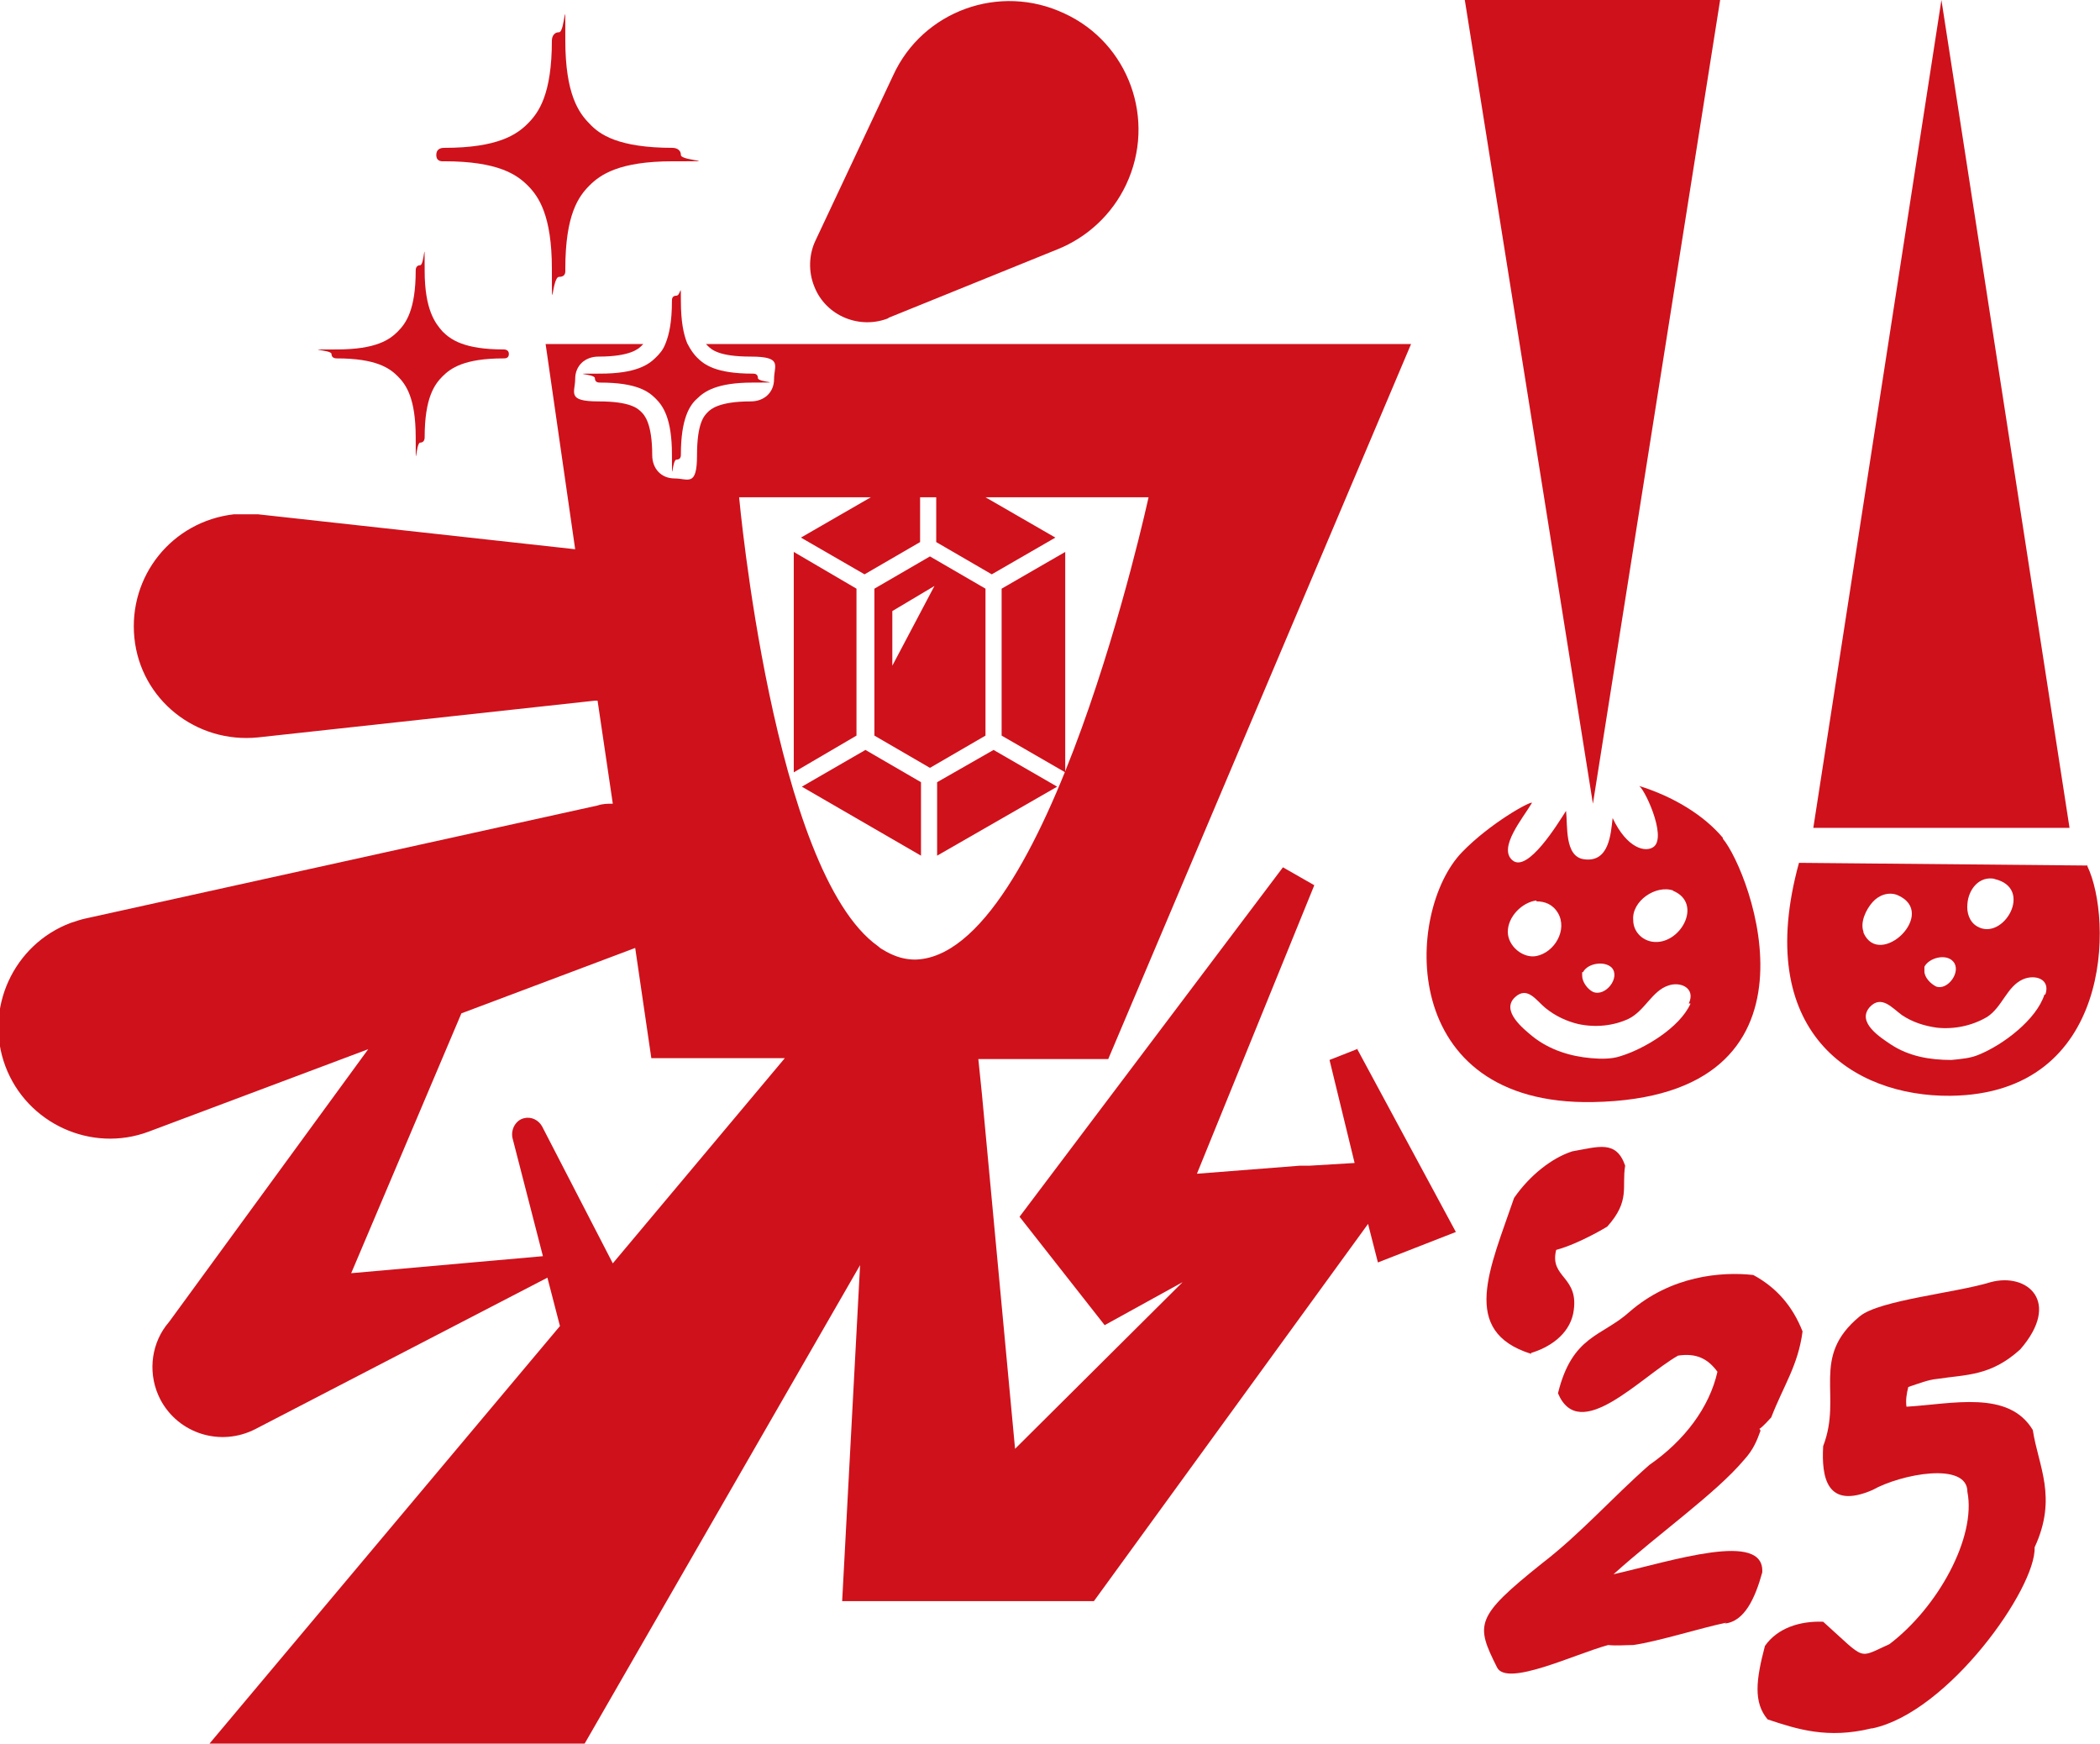
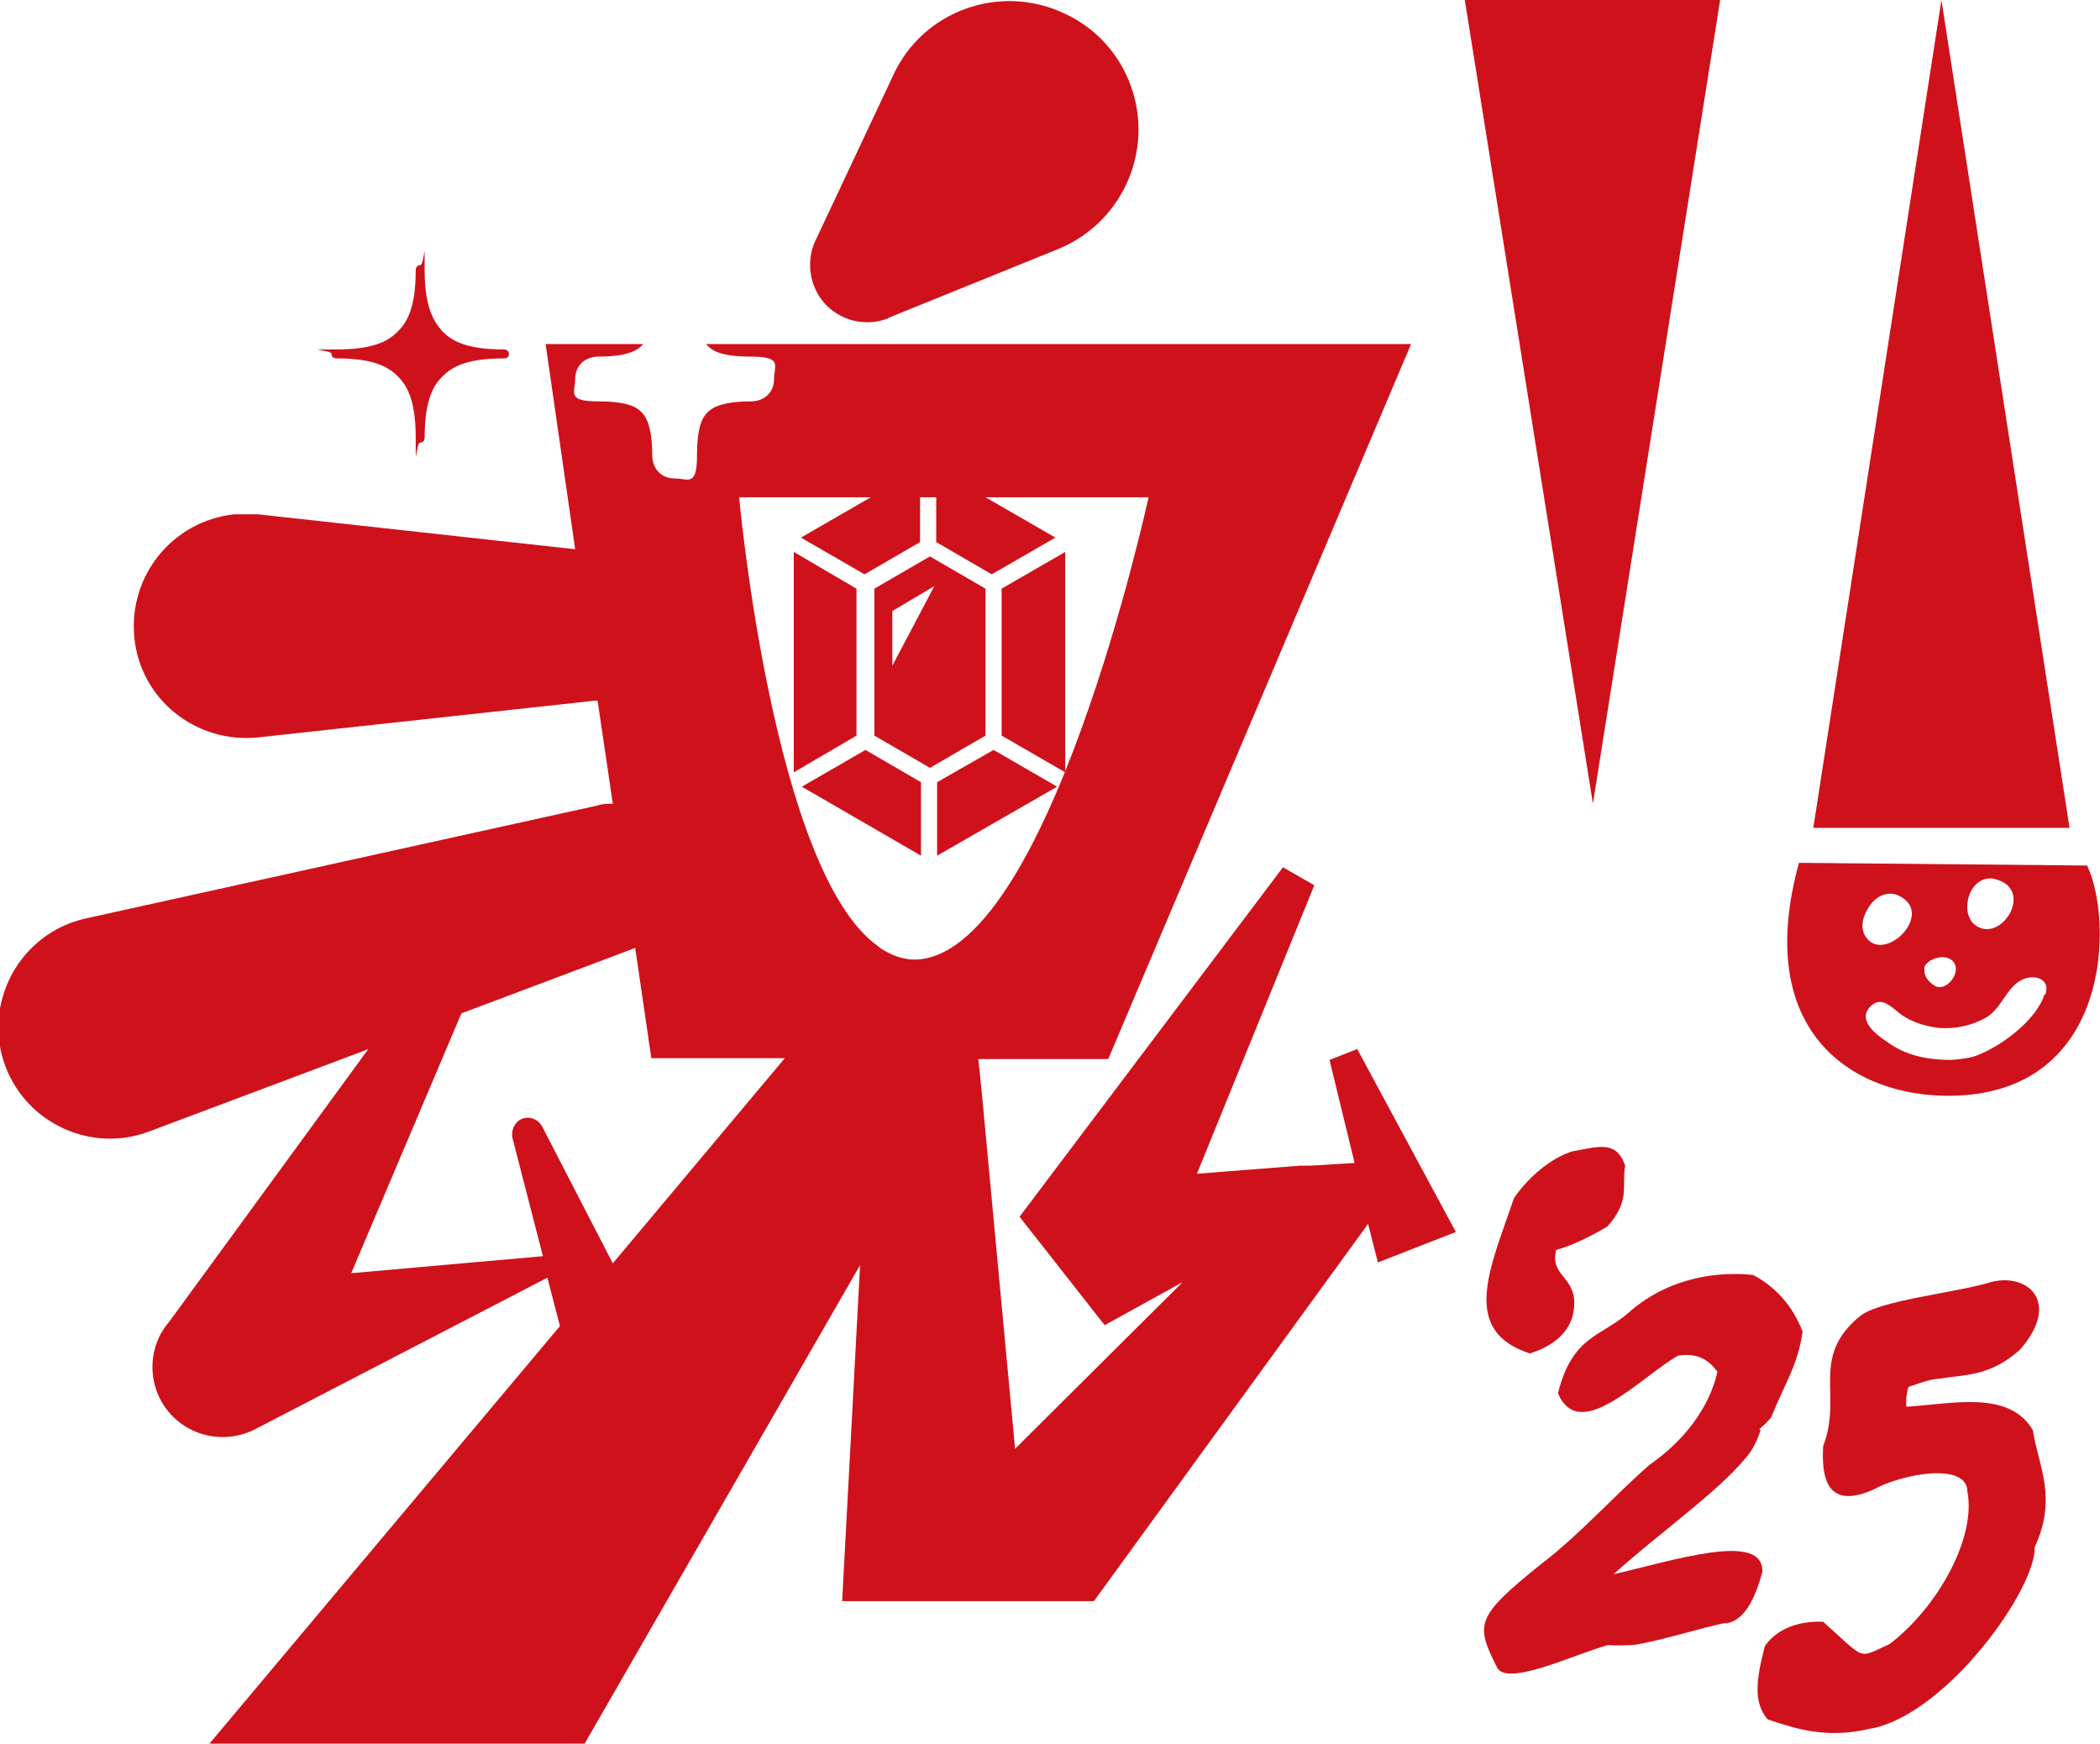
<svg xmlns="http://www.w3.org/2000/svg" version="1.1" viewBox="0 0 234.4 194.6">
  <defs>
    <style>
      .cls-1 {
        fill: #cf111b;
      }
    </style>
  </defs>
  <g>
    <g id="_レイヤー_2">
      <path class="cls-1" d="M99.1,35.5l19-7.7c3.2-1.3,6-3.8,7.6-7.2,3.4-7.2.3-15.8-6.9-19.1-7.2-3.4-15.8-.3-19.1,6.9l-8.7,18.5c-.7,1.5-.8,3.4-.1,5.1,1.3,3.3,5.1,4.8,8.3,3.5h0Z" />
      <path class="cls-1" d="M151.7,117l-3.3,1.3,2.8,11.5-5,.3h-1.1c0,0-11.5.9-11.5.9l13.1-32.2-3.5-2-29.4,39,9.5,12.1,8.7-4.8-18.7,18.6-3.7-39.6-.4-3.9h14.5l33.8-79.8h-78.7c0,0,.1.1.2.2.4.4,1.2,1.2,4.8,1.2s2.6,1,2.6,2.5-1.1,2.5-2.6,2.5c-3.6,0-4.5.9-4.8,1.2-.4.4-1.2,1.2-1.2,4.8s-1,2.6-2.5,2.6-2.5-1.1-2.5-2.6c0-3.6-.9-4.5-1.2-4.8-.4-.4-1.2-1.2-4.8-1.2s-2.6-1-2.6-2.5,1.1-2.5,2.6-2.5c3.6,0,4.5-.9,4.8-1.2,0,0,0,0,.2-.2h-10.9l3.3,22.9-35.4-3.9c-.9,0-1.8,0-2.7,0-6.9.8-11.8,6.9-11.1,13.8s6.9,11.8,13.8,11.1l37.6-4.1c0,0,.2,0,.3,0l1.7,11.5c-.6,0-1.1,0-1.7.2l-57.1,12.6c-.5.1-1.1.3-1.7.5-6.4,2.4-9.7,9.6-7.3,16,2.4,6.4,9.6,9.7,16,7.3l24.5-9.2-22.2,30.4-.4.5c-1.7,2.3-2,5.5-.6,8.2,2,3.8,6.7,5.3,10.6,3.3l32.6-16.9,1.4,5.4-39.2,46.7h41.9l30.8-53.5-2,37.5h28.1l30.6-42.1,1.1,4.3,8.7-3.4-11-20.4h0ZM68.4,141l-7.9-15.3c-.4-.7-1.2-1.1-2-.9-.9.2-1.5,1.2-1.3,2.2l3.4,13.2-21.4,1.9,12.3-29,19.4-7.3,1.8,12.3h14.9l-19.2,22.9h0ZM102.2,107.1c-1.2,0-2.2-.3-3.3-.9-.3-.2-.6-.3-.9-.6-11.7-8.3-15.5-50.1-15.5-50.1h14.7l-7.8,4.5,7.1,4.1,6.2-3.6v-5h1.8v5l6.2,3.6,7.1-4.1-7.8-4.5h18.2s-11.2,51.6-26.2,51.6h0Z" />
      <polygon class="cls-1" points="95.6 65.7 88.6 61.6 88.6 86.2 95.6 82.1 95.6 65.7" />
      <polygon class="cls-1" points="102.8 87.3 96.6 83.7 89.5 87.8 102.8 95.5 102.8 87.3" />
      <polygon class="cls-1" points="104.6 95.5 118 87.8 110.9 83.7 104.6 87.3 104.6 95.5" />
      <polygon class="cls-1" points="118.9 61.6 111.8 65.7 111.8 82.1 118.9 86.2 118.9 61.6" />
      <path class="cls-1" d="M110,82.1v-16.4l-6.2-3.6-6.2,3.6v16.4l6.2,3.6,6.2-3.6ZM99.6,68.2l4.7-2.8-4.7,8.9v-6.1h0Z" />
      <path class="cls-1" d="M37.6,40c4.4,0,5.9,1.1,6.8,2,.9.9,2,2.4,2,6.8s0,.6.5.6.5-.5.5-.6c0-4.4,1.1-5.9,2-6.8.9-.9,2.4-2,6.8-2h0c.2,0,.6,0,.6-.5s-.5-.5-.6-.5c-4.4,0-5.9-1.1-6.8-2-.8-.9-2-2.4-2-6.8s0-.6-.5-.6-.5.5-.5.6c0,4.4-1.1,5.9-2,6.8-.9.9-2.4,2-6.8,2s-.6,0-.6.5.5.5.6.5Z" />
-       <path class="cls-1" d="M49.6,18c6,0,8.1,1.5,9.3,2.7,1.2,1.2,2.7,3.3,2.7,9.3s0,.9.8.9.7-.6.7-.9c0-6.1,1.5-8.1,2.7-9.3,1.2-1.2,3.3-2.7,9.3-2.7s.9,0,.9-.7-.7-.8-.9-.8c-6.1,0-8.2-1.5-9.3-2.7-1.2-1.2-2.7-3.3-2.7-9.3s0-.9-.7-.9-.8.7-.8.9c0,6.1-1.5,8.1-2.7,9.3-1.2,1.2-3.3,2.7-9.3,2.7v-.5h0v.5c-.2,0-.9,0-.9.8s.7.7.9.7Z" />
-       <path class="cls-1" d="M75.5,33c-.5,0-.5.4-.5.6,0,2.3-.3,3.7-.7,4.7-.3.8-.7,1.2-1.1,1.6-.8.8-2.2,1.8-6.2,1.8s-.6,0-.6.5.4.5.6.5c4.1,0,5.4,1,6.2,1.8s1.8,2.2,1.8,6.2,0,.6.5.6.5-.4.5-.6c0-4,1-5.5,1.8-6.2.8-.8,2.2-1.8,6.2-1.8s.6,0,.6-.5-.4-.5-.6-.5c-4.1,0-5.4-1-6.2-1.8-.3-.3-.7-.8-1.1-1.6-.4-1-.7-2.4-.7-4.7s0-.6-.5-.6Z" />
      <polygon class="cls-1" points="216.7 0 202.4 92.4 231 92.4 216.7 0" />
      <path class="cls-1" d="M233,96.6l-32.2-.3c-5.2,18.9,6,26.1,16.9,26,18.2-.2,18.1-19.8,15.3-25.6h0ZM222.6,98.1c4.5,1,1,7-1.9,5.3-.9-.5-1.2-1.6-1.1-2.5.1-1.6,1.3-3.2,3.1-2.8ZM214.8,107.9c.5-1,2.4-1.5,3.2-.6,1,1.1-.6,3.3-1.9,2.8-.6-.3-1.3-1-1.3-1.7,0-.1,0-.3,0-.4h0ZM208,104c-.4-1.1.3-2.5,1-3.3.7-.8,1.8-1.2,2.8-.8,4.6,2-2,8.3-3.8,4.2,0,0,0,0,0-.1h0ZM228.2,111c-.9,2.8-4.6,5.6-7.3,6.7-.9.4-2,.5-3.1.6-2.4,0-4.7-.4-6.7-1.7-1.2-.8-3.9-2.5-2.4-4.2,1.3-1.4,2.5.1,3.6.9,1.2.8,2.5,1.2,3.9,1.4,1.9.2,3.9-.2,5.6-1.2,1.7-1.1,2.2-3.4,4-4.2,1.4-.6,3.1,0,2.5,1.7h0Z" />
      <polygon class="cls-1" points="192 0 163.5 0 177.8 89.7 192 0" />
-       <path class="cls-1" d="M192.3,93.5c-2.1-2.5-5.5-4.6-9.4-5.8.5,0,3.2,5.6,1.7,6.8-.9.7-3,.2-4.6-3.2-.2,1.8-.4,5-3.2,4.6-2.2-.3-1.8-3.8-2-5.4-.9,1.4-4.3,7-6,5.5-1.6-1.4,1.2-4.7,2.2-6.4-.2-.2-4.7,2.3-7.8,5.5-6.4,6.6-7.3,28.3,14.6,27.9,27.2-.5,17.6-25.7,14.5-29.4h0ZM186.7,99.4c3.5,1.4.8,6.2-2.3,5.7-1.2-.2-2.1-1.2-2.1-2.4-.2-2.1,2.5-4,4.5-3.3h0ZM176.7,108.5c.5-1,2.4-1.3,3.2-.5,1,1.1-.7,3.3-2.1,2.7-.6-.3-1.2-1.1-1.2-1.8,0-.1,0-.3,0-.4h0ZM171.5,100.6c.9,0,1.8.3,2.4,1.3,1.1,1.9-.4,4.4-2.4,4.8-1.5.3-3.2-1.1-3.2-2.7,0-1.7,1.6-3.3,3.2-3.5h0ZM188.7,112c-1.2,2.7-5.2,5.1-7.9,5.9-.9.3-2.1.3-3.2.2-2.3-.2-4.6-.9-6.5-2.4-1.1-.9-3.6-2.9-2-4.4,1.4-1.3,2.4.4,3.4,1.2,1.1.9,2.4,1.5,3.7,1.8,1.9.4,3.9.2,5.6-.6,1.8-.9,2.6-3.1,4.4-3.7,1.4-.5,3.1.3,2.3,2h0Z" />
      <g>
        <path class="cls-1" d="M170.9,151.1c-8-2.5-4.6-9.5-1.9-17.4,1.8-2.6,4.3-4.5,6.5-5.2,2.9-.5,4.9-1.3,5.9,1.6-.4,2.4.6,3.9-2,6.8,0,0-3.1,1.9-5.7,2.6-.8,3.2,2.7,2.9,1.9,7.1-.5,2.4-2.7,3.8-4.7,4.4Z" />
        <path class="cls-1" d="M192.7,181.1c-2.9.6-7.6,2.1-10.4,2.5-.9,0-1.8.1-2.8,0-3.7,1-11.3,4.7-12.4,2.5-2.4-4.8-2.5-5.6,5-11.6,4.3-3.3,7.9-7.4,12-11,3.9-2.7,6.7-6.4,7.6-10.4-1.1-1.5-2.4-2.1-4.4-1.8-4.2,2.4-11,9.9-13.4,4.2,1.6-6.5,4.9-6.3,8-9.1,4.6-4,10.2-4.5,13.8-4.1,2.6,1.4,4.4,3.5,5.5,6.3-.5,3.8-2.1,6-3.5,9.6-1.8,2-1.3.9-1.2,1.5-.4,1.1-.8,2.1-1.8,3.2-3.2,3.8-9.5,8.2-14.6,12.8,6.6-1.5,16.9-4.9,16.6-.2-.8,2.9-2,5.5-4.2,5.7Z" />
        <path class="cls-1" d="M208.9,192.9c-4.9,1.2-8.3.1-11.6-1-1.6-1.9-1.3-4.4-.3-8.2,1.4-2,3.9-2.8,6.5-2.7,4.9,4.4,3.8,4.1,7.4,2.5,5.4-4.1,9.7-11.9,8.7-17,0-3.4-7.4-2-10.6-.2-5.1,2.2-5.7-1.4-5.5-4.9,2.2-5.7-1.5-9.9,4.1-14.5,2.2-1.8,10.7-2.6,14.6-3.8,4.1-1.1,7.9,2.2,3.3,7.5-3.3,3-6,2.8-9.3,3.3-1,.1-2,.5-3.2.9-.2.8-.3,1.5-.2,2.2,5.1-.3,11.4-1.9,14.1,2.6.6,4,2.8,7.5.2,13.1.2,4.5-9.6,18.4-18.1,20.2Z" />
      </g>
    </g>
  </g>
</svg>